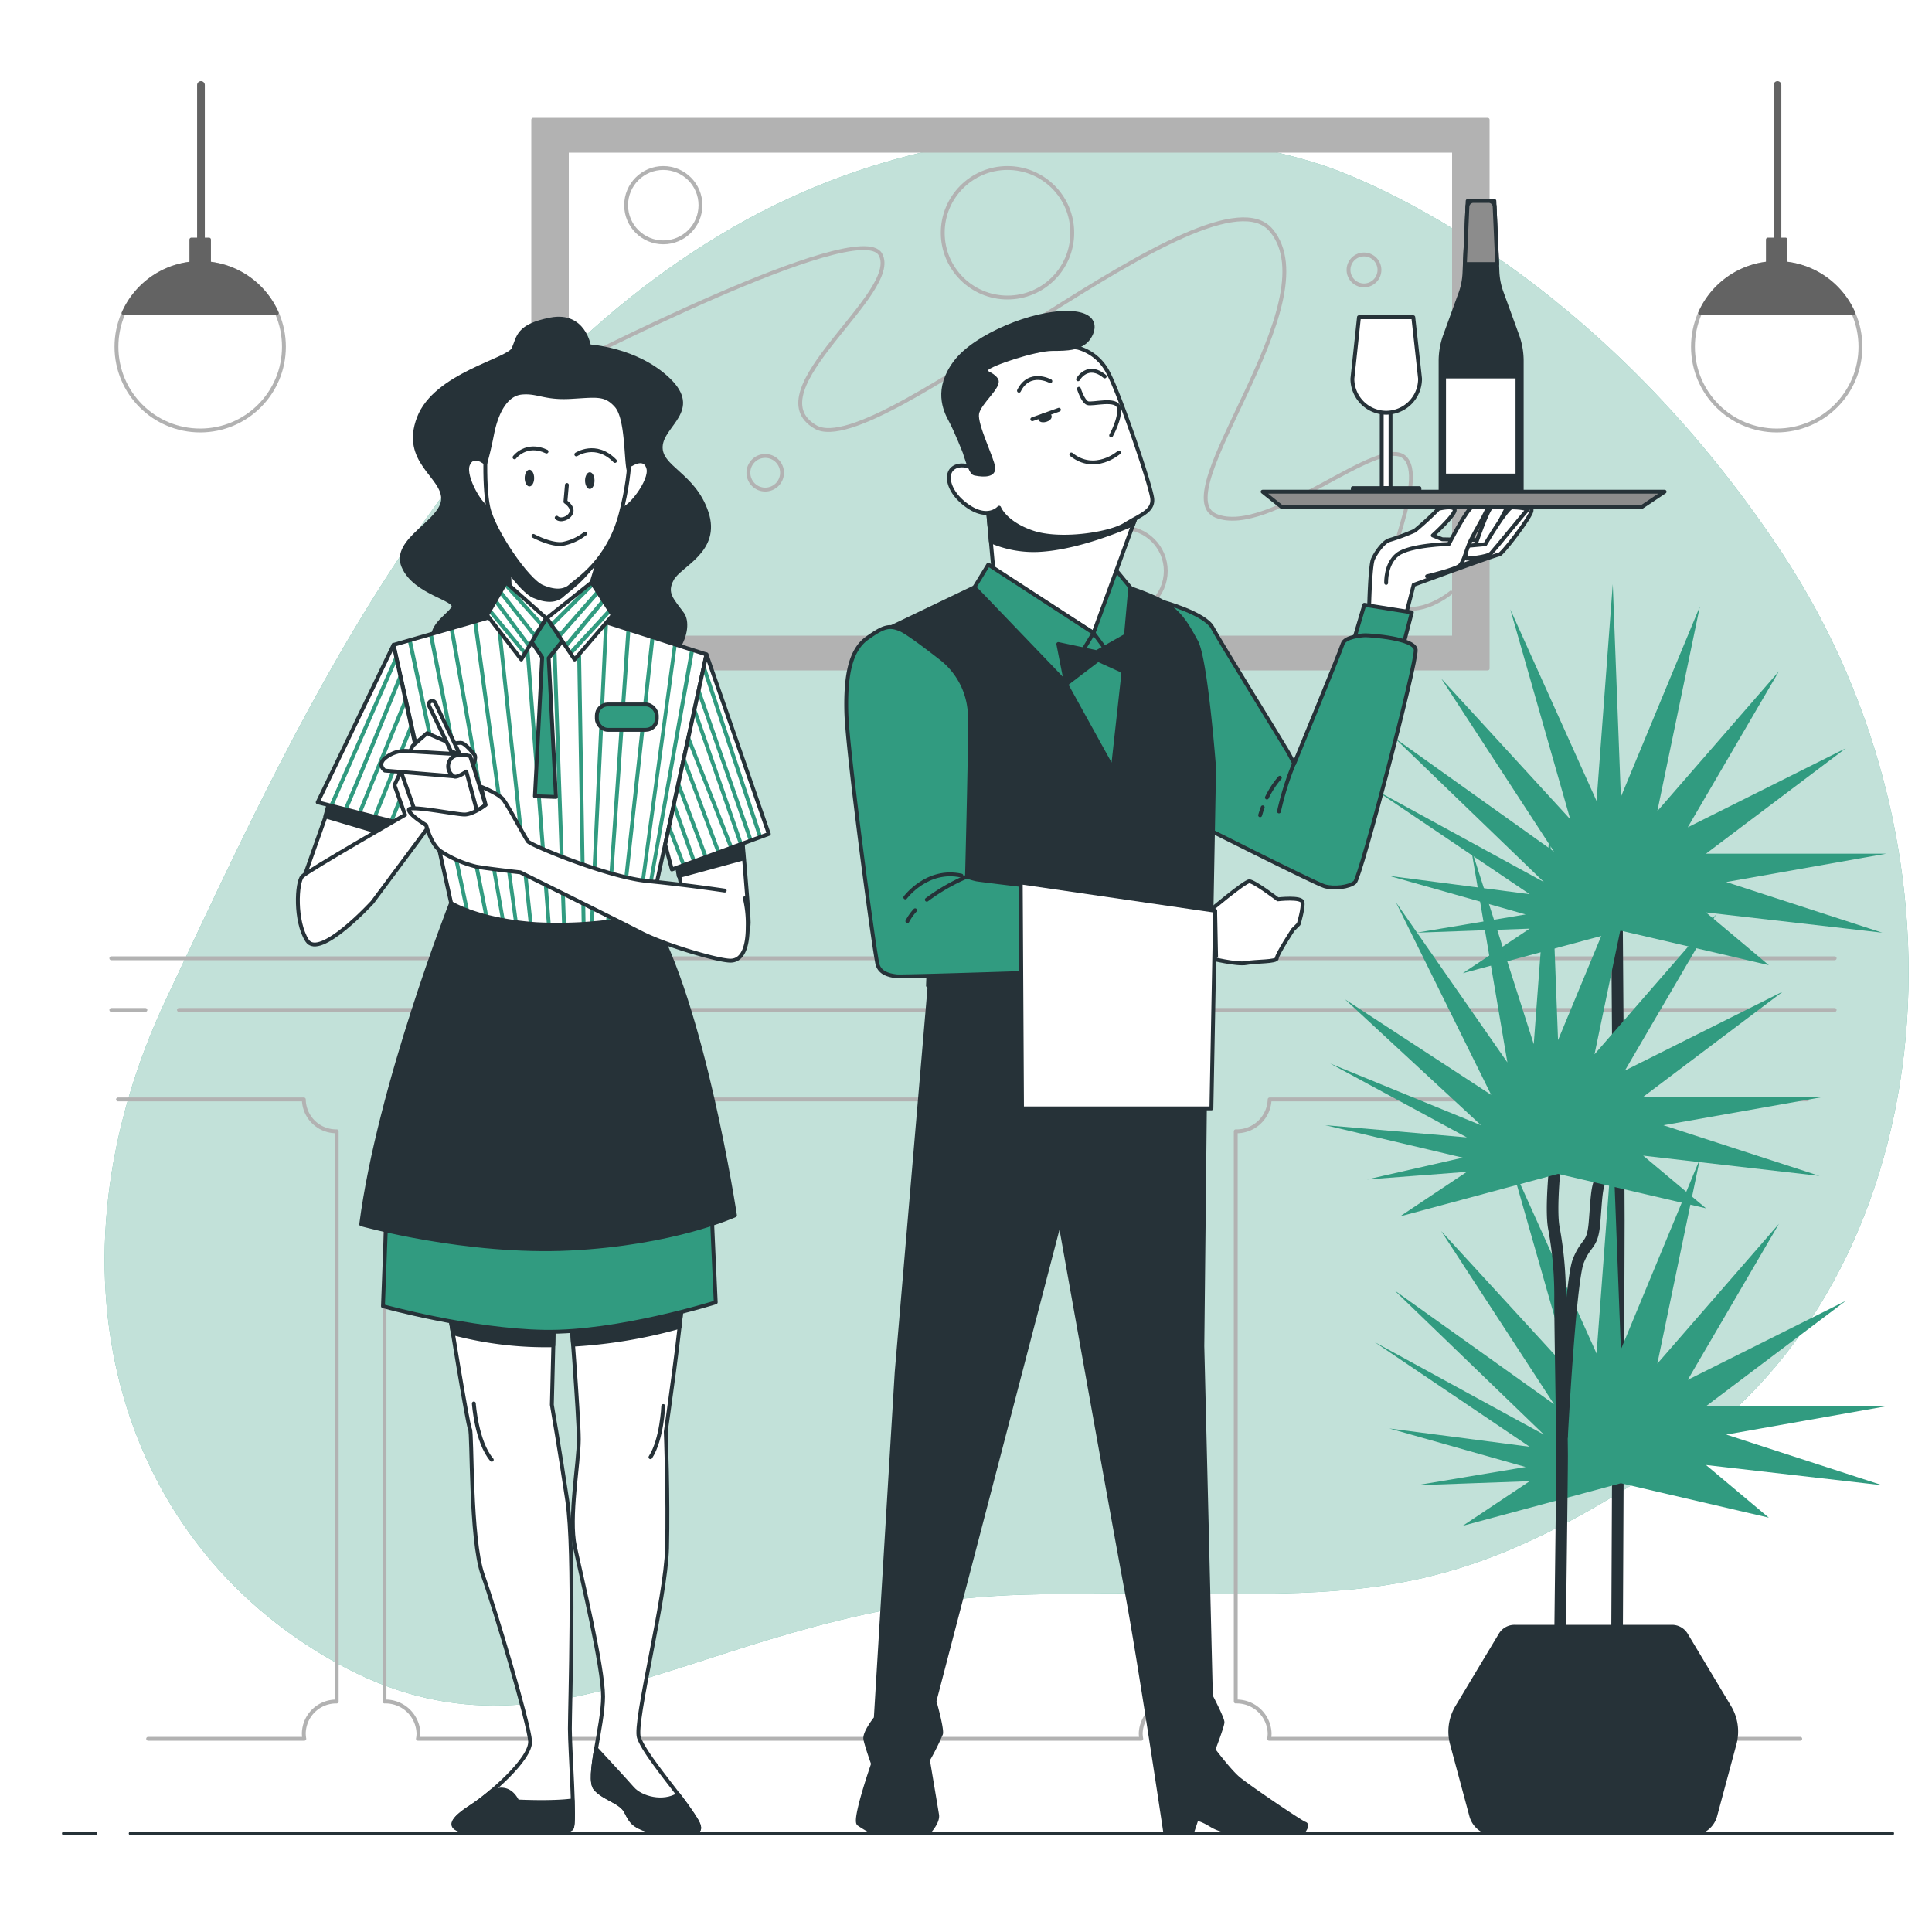
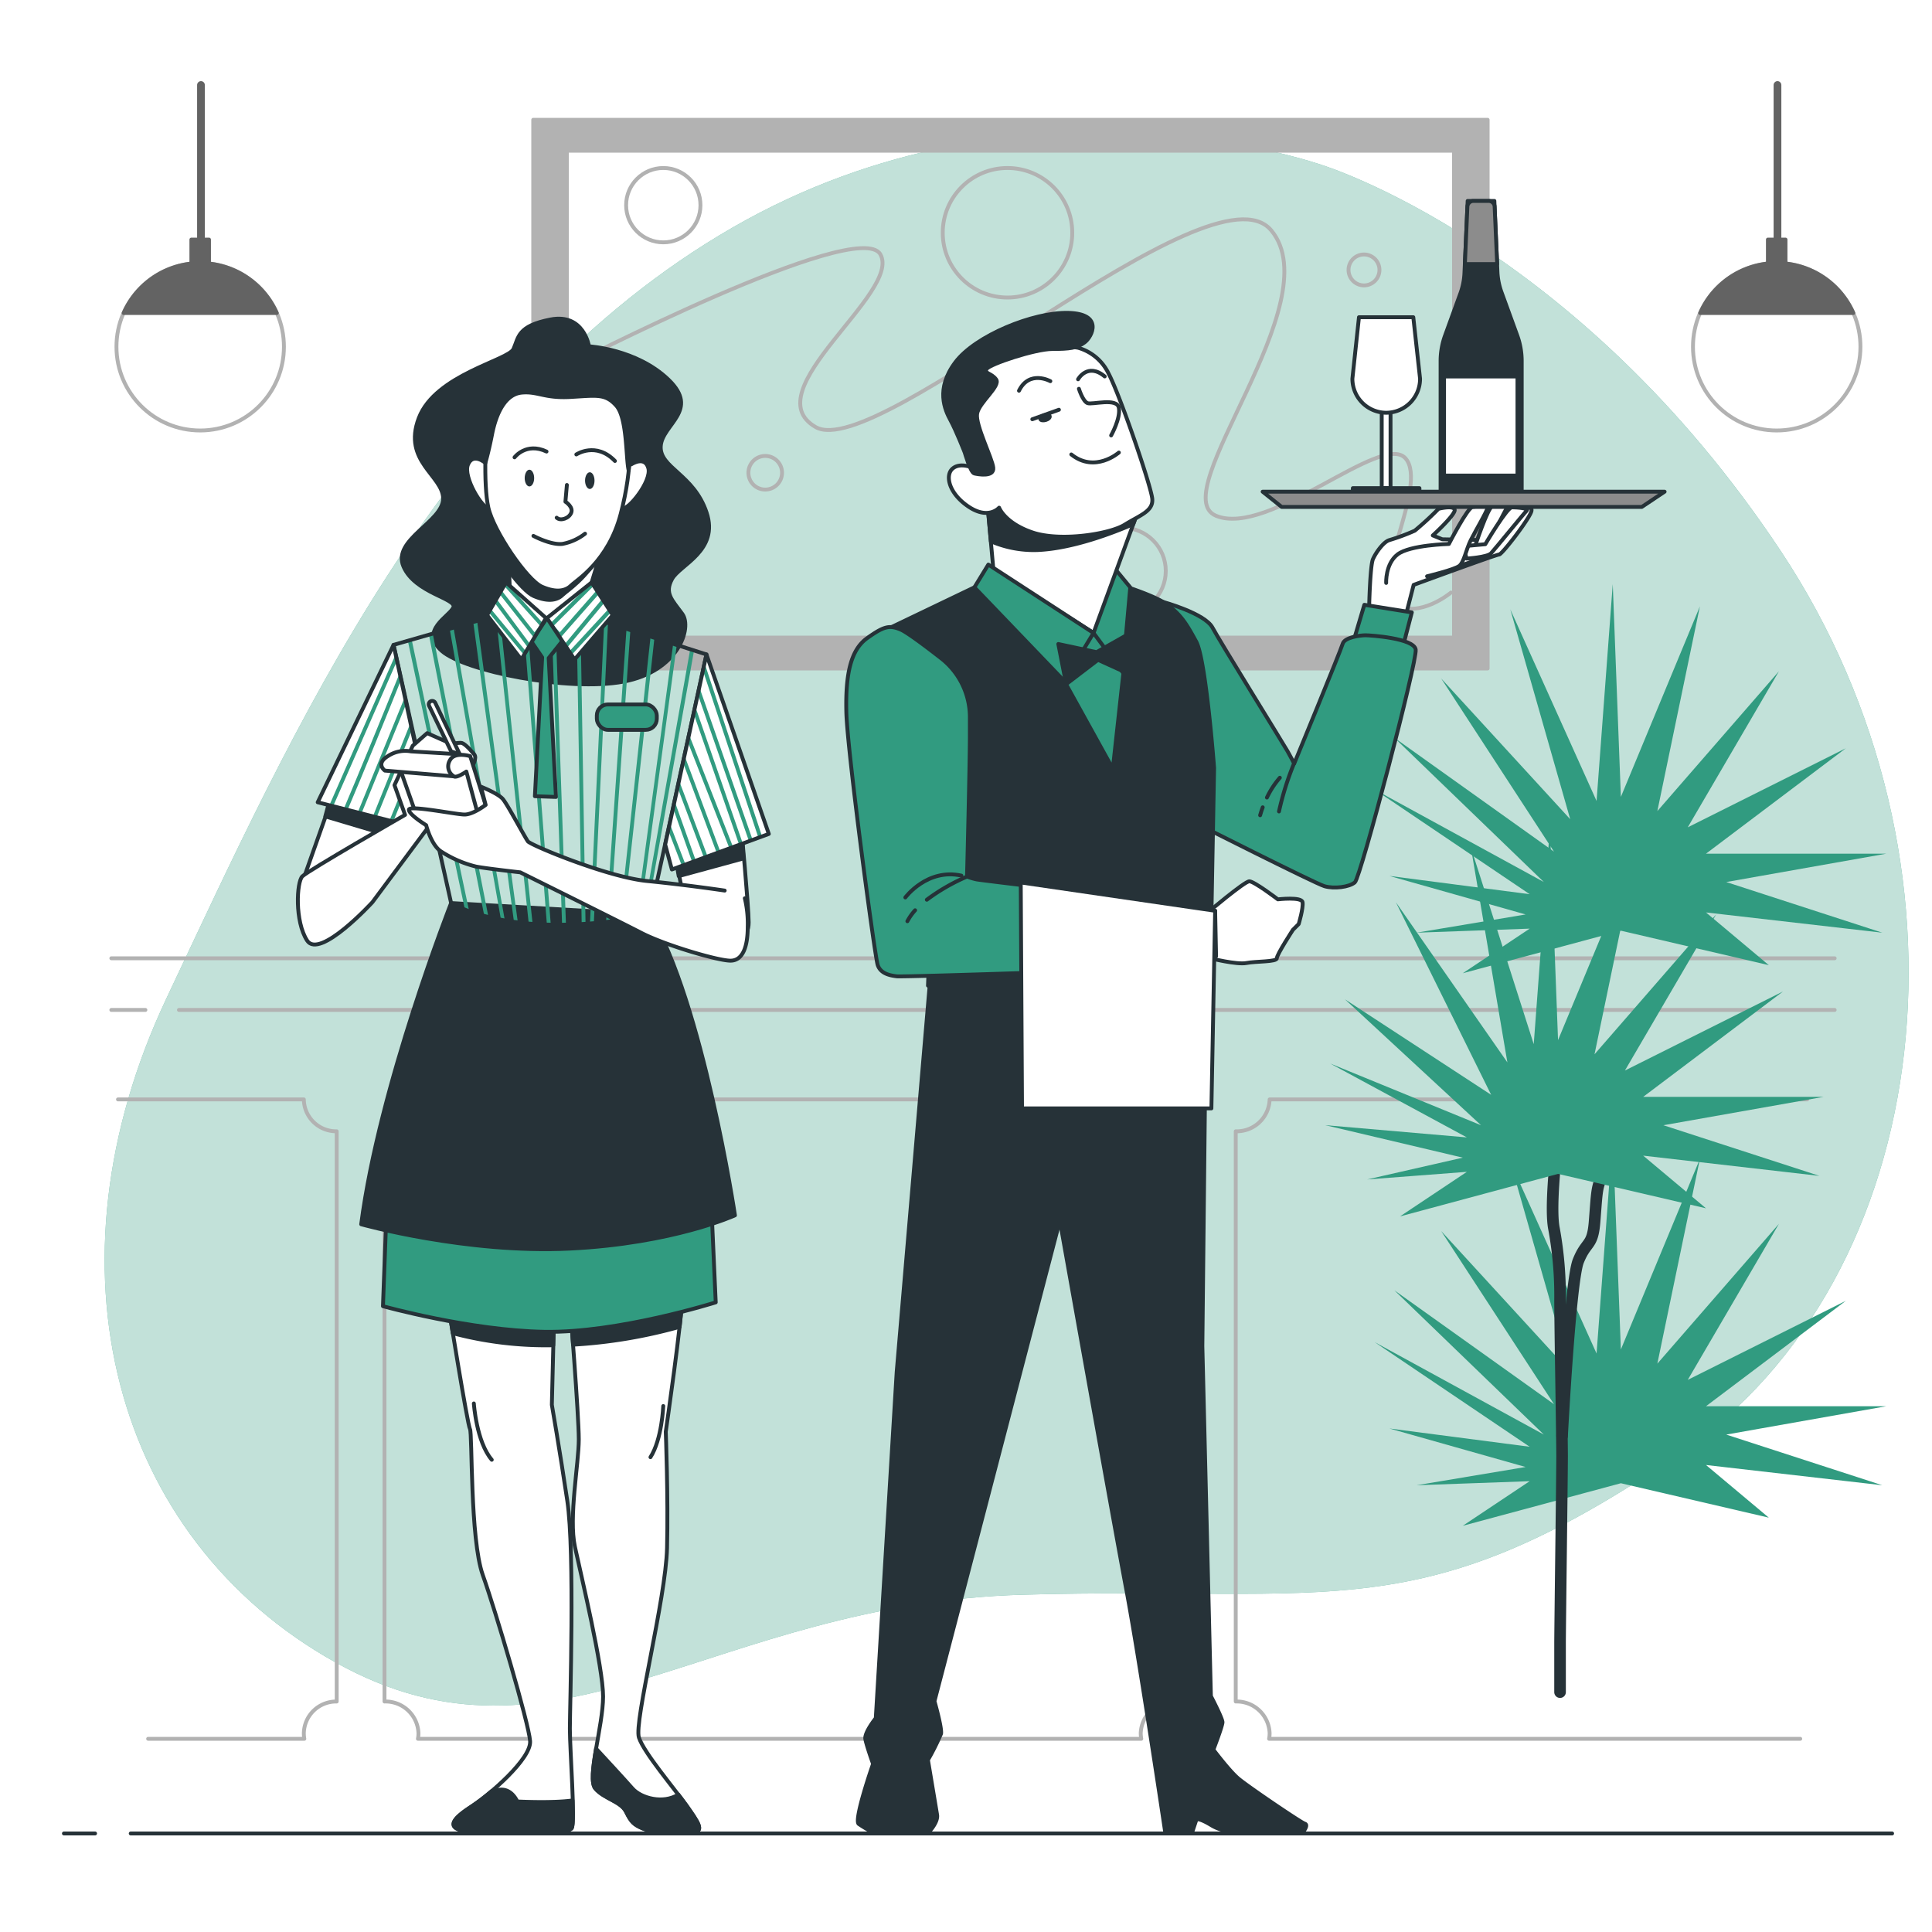
<svg xmlns="http://www.w3.org/2000/svg" class="animated" id="freepik_stories-waiters" viewBox="0 0 500 500">
  <style>svg#freepik_stories-waiters:not(.animated) .animable {opacity: 0;}svg#freepik_stories-waiters.animated #freepik--character-2--inject-18 {animation: 3s Infinite  linear floating;animation-delay: 0s;}            @keyframes floating {                0% {                    opacity: 1;                    transform: translateY(0px);                }                50% {                    transform: translateY(-10px);                }                100% {                    opacity: 1;                    transform: translateY(0px);                }            }        </style>
  <g id="freepik--background-simple--inject-18" class="animable" style="transform-origin: 260.512px 237.808px;">
    <path d="M342.11,42.7s-77-27.37-152.56,16.21S75.85,189,43.1,258.32,29.2,398.12,86.89,430.26,183.81,415,264.74,412.71,367.43,422,434.59,376.26s79.29-153.69,26.32-233.58S342.11,42.7,342.11,42.7Z" style="fill: rgb(49, 155, 128); transform-origin: 260.512px 237.808px;" id="ellyzsmd9ecto" class="animable" />
    <g id="elai8h04wo6ij">
      <path d="M342.11,42.7s-77-27.37-152.56,16.21S75.85,189,43.1,258.32,29.2,398.12,86.89,430.26,183.81,415,264.74,412.71,367.43,422,434.59,376.26s79.29-153.69,26.32-233.58S342.11,42.7,342.11,42.7Z" style="fill: rgb(255, 255, 255); opacity: 0.7; transform-origin: 260.512px 237.808px;" class="animable" />
    </g>
  </g>
  <g id="freepik--Picture--inject-18" class="animable" style="transform-origin: 251.81px 240.5px;">
    <path d="M138,31V173H385V31ZM376.3,165H146.7V39H376.3Z" style="fill: rgb(178, 178, 178); stroke: rgb(178, 178, 178); stroke-linecap: round; stroke-linejoin: round; transform-origin: 261.5px 102px;" id="elhc75jm0054" class="animable" />
    <path d="M146.52,95s75.73-39.1,81.32-29.17-32.9,35.38-16.76,44.69S313.5,41,329,59.62s-27.93,68.28-14.28,73.87,42.83-21.73,49-14.9-9.93,34.14-3.1,37.86,14.89-3.1,14.89-3.1" style="fill: none; stroke: rgb(178, 178, 178); stroke-linecap: round; stroke-linejoin: round; transform-origin: 261.015px 107.161px;" id="eliinm7jc6mo" class="animable" />
    <g id="el8hcuavprbvq">
      <circle cx="260.74" cy="60.24" r="16.76" style="fill: none; stroke: rgb(178, 178, 178); stroke-linecap: round; stroke-linejoin: round; transform-origin: 260.74px 60.24px; transform: rotate(-76.62deg);" class="animable" />
    </g>
    <g id="elb2n2oyijrz6">
      <circle cx="171.66" cy="53.1" r="9.62" style="fill: none; stroke: rgb(178, 178, 178); stroke-linecap: round; stroke-linejoin: round; transform-origin: 171.66px 53.1px; transform: rotate(-76.77deg);" class="animable" />
    </g>
    <path d="M202.39,122.31A4.35,4.35,0,1,1,198,118,4.35,4.35,0,0,1,202.39,122.31Z" style="fill: none; stroke: rgb(178, 178, 178); stroke-linecap: round; stroke-linejoin: round; transform-origin: 198.04px 122.35px;" id="elh0c29x10jhv" class="animable" />
    <path d="M357,69.86a4,4,0,1,1-4-4A4,4,0,0,1,357,69.86Z" style="fill: none; stroke: rgb(178, 178, 178); stroke-linecap: round; stroke-linejoin: round; transform-origin: 353px 69.86px;" id="el46bbcpkmwyx" class="animable" />
    <g id="elcxvlfizvce6">
      <circle cx="290.53" cy="147.76" r="11.17" style="fill: none; stroke: rgb(178, 178, 178); stroke-linecap: round; stroke-linejoin: round; transform-origin: 290.53px 147.76px; transform: rotate(-26.08deg);" class="animable" />
    </g>
    <line x1="28.81" y1="248" x2="474.81" y2="248" style="fill: none; stroke: rgb(178, 178, 178); stroke-linecap: round; stroke-linejoin: round; transform-origin: 251.81px 248px;" id="elb52voj3c7d" class="animable" />
    <line x1="46.31" y1="261.37" x2="474.81" y2="261.37" style="fill: none; stroke: rgb(178, 178, 178); stroke-linecap: round; stroke-linejoin: round; transform-origin: 260.56px 261.37px;" id="elrak473yk43b" class="animable" />
    <line x1="28.81" y1="261.37" x2="37.63" y2="261.37" style="fill: none; stroke: rgb(178, 178, 178); stroke-linecap: round; stroke-linejoin: round; transform-origin: 33.22px 261.37px;" id="elm8bcux3w6kj" class="animable" />
    <path d="M467.7,284.53H328.58a8.52,8.52,0,0,1-8.77,8.25V440.35a8.52,8.52,0,0,1,8.77,8.24,7.33,7.33,0,0,1-.14,1.41H465.9" style="fill: none; stroke: rgb(178, 178, 178); stroke-linecap: round; stroke-linejoin: round; transform-origin: 393.755px 367.265px;" id="el413qr41mog3" class="animable" />
    <path d="M30.54,284.53H78.63a8.38,8.38,0,0,0,8.51,8.25V440.35a8.38,8.38,0,0,0-8.51,8.24,8.22,8.22,0,0,0,.13,1.41H38.34" style="fill: none; stroke: rgb(178, 178, 178); stroke-linecap: round; stroke-linejoin: round; transform-origin: 58.84px 367.265px;" id="el4zvuo2jvd0n" class="animable" />
    <path d="M295.22,284.53H108.3a8.53,8.53,0,0,1-8.79,8.25V440.35a8.53,8.53,0,0,1,8.79,8.24,7.33,7.33,0,0,1-.14,1.41h187.2a8.22,8.22,0,0,1-.14-1.41,8.52,8.52,0,0,1,8.77-8.24V292.78A8.52,8.52,0,0,1,295.22,284.53Z" style="fill: none; stroke: rgb(178, 178, 178); stroke-linecap: round; stroke-linejoin: round; transform-origin: 201.75px 367.265px;" id="elxb739kbwvi" class="animable" />
  </g>
  <g id="freepik--Lamps--inject-18" class="animable" style="transform-origin: 255.81px 66.705px;">
    <circle cx="459.81" cy="89.74" r="21.67" style="fill: rgb(255, 255, 255); stroke: rgb(178, 178, 178); stroke-linecap: round; stroke-linejoin: round; transform-origin: 459.81px 89.74px;" id="elgtumqez1pzb" class="animable" />
    <path d="M440,81h39.64A21.66,21.66,0,0,0,440,81Z" style="fill: rgb(99, 99, 99); stroke: rgb(99, 99, 99); stroke-linecap: round; stroke-linejoin: round; transform-origin: 459.82px 74.538px;" id="elu28jljjq2v9" class="animable" />
    <line x1="460.01" y1="64.02" x2="460.01" y2="22" style="fill: none; stroke: rgb(99, 99, 99); stroke-linecap: round; stroke-linejoin: round; stroke-width: 2px; transform-origin: 460.01px 43.01px;" id="el8sqbwbpllfu" class="animable" />
    <rect x="457.53" y="62" width="4.56" height="7.6" style="fill: rgb(99, 99, 99); stroke: rgb(99, 99, 99); stroke-linecap: round; stroke-linejoin: round; transform-origin: 459.81px 65.8px;" id="elw8nhdaretr" class="animable" />
    <circle cx="51.81" cy="89.74" r="21.67" style="fill: rgb(255, 255, 255); stroke: rgb(178, 178, 178); stroke-linecap: round; stroke-linejoin: round; transform-origin: 51.81px 89.74px;" id="elwna1s288i8" class="animable" />
    <path d="M32,81H71.63A21.66,21.66,0,0,0,32,81Z" style="fill: rgb(99, 99, 99); stroke: rgb(99, 99, 99); stroke-linecap: round; stroke-linejoin: round; transform-origin: 51.815px 74.544px;" id="el5ggu7sqgvj8" class="animable" />
    <line x1="52.01" y1="64.02" x2="52.01" y2="22" style="fill: none; stroke: rgb(99, 99, 99); stroke-linecap: round; stroke-linejoin: round; stroke-width: 2px; transform-origin: 52.01px 43.01px;" id="elnri6e8pf9na" class="animable" />
    <rect x="49.53" y="62" width="4.56" height="7.6" style="fill: rgb(99, 99, 99); stroke: rgb(99, 99, 99); stroke-linecap: round; stroke-linejoin: round; transform-origin: 51.81px 65.8px;" id="elplolp0dsxw" class="animable" />
  </g>
  <g id="freepik--Plants--inject-18" class="animable" style="transform-origin: 415.58px 312.835px;">
-     <path d="M418.43,233s.52,65.56.52,82.87-.52,121-.52,121" style="fill: none; stroke: rgb(38, 50, 56); stroke-linecap: round; stroke-linejoin: round; stroke-width: 3px; transform-origin: 418.69px 334.935px;" id="elbqguzsxqm5p" class="animable" />
    <polygon points="457.77 249.78 441.51 236.14 487.14 241.38 446.75 228.27 488.19 220.93 441.51 220.93 477.7 193.65 436.79 214.11 460.39 173.72 428.92 209.91 439.93 156.94 419.48 206.24 417.38 151.17 413.19 207.29 390.87 157.71 406.37 212.01 372.98 175.59 402.17 220.4 360.85 190.92 399.55 228.27 355.74 204.33 395.88 231.42 359.57 226.69 394.83 236.66 366.6 241.38 395.88 240.33 378.57 251.87 419.48 240.86 457.77 249.78" style="fill: rgb(49, 155, 128); transform-origin: 421.965px 201.52px;" id="elrxprieg2tol" class="animable" />
    <polygon points="457.77 392.77 441.51 379.14 487.14 384.38 446.75 371.27 488.19 363.93 441.51 363.93 477.7 336.65 436.79 357.11 460.39 316.72 428.92 352.91 439.93 299.94 419.48 349.24 417.38 294.17 413.19 350.29 390.87 300.71 406.37 355.01 372.98 318.6 402.17 363.4 360.85 333.92 399.55 371.27 355.74 347.33 395.88 374.42 359.57 369.69 394.83 379.66 366.6 384.38 395.88 383.33 378.57 394.87 419.48 383.86 457.77 392.77" style="fill: rgb(49, 155, 128); transform-origin: 421.965px 344.52px;" id="eltuf4d0t6s8" class="animable" />
    <path d="M402.69,299.08s-1.57,13.63-.52,18.88a95.73,95.73,0,0,1,1.57,18.36c0,6.81.53,35.79.53,40.51s-.53,44.83-.53,48.5v12.59" style="fill: none; stroke: rgb(38, 50, 56); stroke-linecap: round; stroke-linejoin: round; stroke-width: 3px; transform-origin: 403.039px 368.5px;" id="el7doll530d1" class="animable" />
    <path d="M404.27,371.59s2.1-40,4.19-45.24,3.68-3.67,4.2-10,.52-8.91,1.57-11a43.07,43.07,0,0,0,2.1-5.77l1.05-4.19" style="fill: none; stroke: rgb(38, 50, 56); stroke-linecap: round; stroke-linejoin: round; stroke-width: 3px; transform-origin: 410.825px 333.49px;" id="eljhdipccvu6k" class="animable" />
    <polygon points="441.51 312.71 425.25 299.08 470.88 304.32 430.49 291.21 471.93 283.87 425.25 283.87 461.44 256.59 420.53 277.05 444.13 236.66 412.66 272.85 423.68 219.88 403.22 269.18 401.12 214.11 396.93 270.23 380.67 219.35 390.11 274.95 361.26 233.51 385.91 283.34 348.07 258.62 383.29 291.21 344.24 275.23 379.62 294.36 342.97 291.19 378.57 299.6 353.82 305.24 379.62 303.27 362.31 314.81 403.22 303.8 441.51 312.71" style="fill: rgb(49, 155, 128); transform-origin: 407.45px 264.46px;" id="eljo3xaystn2l" class="animable" />
-     <path d="M388.33,423.05,377.1,441.77a12.35,12.35,0,0,0-1.34,9.55l5,18.59a6.19,6.19,0,0,0,6,4.59h51.14a6.19,6.19,0,0,0,6-4.59l5-18.59a12.3,12.3,0,0,0-1.34-9.55l-11.22-18.72a4.26,4.26,0,0,0-3.64-2.05H392A4.23,4.23,0,0,0,388.33,423.05Z" style="fill: rgb(38, 50, 56); stroke: rgb(38, 50, 56); stroke-linejoin: round; transform-origin: 412.332px 447.75px;" id="eld0as778udvh" class="animable" />
  </g>
  <g id="freepik--character-2--inject-18" class="animable animator-active" style="transform-origin: 324.902px 263.205px;">
    <path d="M354.32,157.5s.24-11.06,1-12.79,2.7-4.42,4.18-4.91a55.29,55.29,0,0,0,6.64-2.46,79.5,79.5,0,0,0,6.15-5.66s3.93-1,4.18.25-5.66,6.64-5.66,6.64l2.46,1,13,.25,7.62-7.63s2.7-1.72,2.46,0-7.63,11.31-8.36,11.31-22.14,7.87-22.14,7.87l-2.46,9.59Z" style="fill: rgb(255, 255, 255); stroke: rgb(38, 50, 56); stroke-linecap: round; stroke-linejoin: round; transform-origin: 375.343px 146.131px;" id="el2gz0lxju3v2" class="animable" />
    <path d="M377.68,146.44s5.16-1.48,5.9-2.71,6.15-12,6.64-12.79-2.7-.24-3.93,0-4.68,10.82-4.68,10.82l-5.41,1.72Z" style="fill: rgb(255, 255, 255); stroke: rgb(38, 50, 56); stroke-linecap: round; stroke-linejoin: round; transform-origin: 383.235px 138.485px;" id="ela7teupj4qr8" class="animable" />
    <path d="M379.54,144.56s5.36-.33,6.34-1.37,8.61-10.44,9.25-11.05-2.59-.83-3.84-.85-6.9,9.55-6.9,9.55l-5.66.52Z" style="fill: rgb(255, 255, 255); stroke: rgb(38, 50, 56); stroke-linecap: round; stroke-linejoin: round; transform-origin: 386.972px 137.925px;" id="ele4hqq5a6t9" class="animable" />
    <path d="M358.74,150.86s-.24-4.92,2.95-7.38,13.28-2.7,13.28-2.7,4.92-9.59,6.15-9.59,4.18-1.23,3.94,0-3.2,6.15-4.43,8.61-1.72,5.65-2.95,6.64-8.36,2.7-8.36,2.7" style="fill: rgb(255, 255, 255); stroke: rgb(38, 50, 56); stroke-linecap: round; stroke-linejoin: round; transform-origin: 371.905px 140.752px;" id="elltspkdtppaf" class="animable" />
    <polygon points="350.38 165.62 353.09 156.52 365.38 158.49 362.43 169.8 350.38 165.62" style="fill: rgb(49, 155, 128); stroke: rgb(38, 50, 56); stroke-linecap: round; stroke-linejoin: round; transform-origin: 357.88px 163.16px;" id="elb0lq2c3k6m9" class="animable" />
    <path d="M301,155.78s10.82,2.95,12.79,6.64,18.44,30.25,19.43,32,1.72,3.2,1.72,3.2,12.05-29.27,12.54-31,4.67-2.21,5.9-2.21,12.54.74,13,3.69-14.27,59-15.74,60.25-5.41,1.72-7.87,1-34.68-17-34.68-17Z" style="fill: rgb(49, 155, 128); stroke: rgb(38, 50, 56); stroke-linecap: round; stroke-linejoin: round; transform-origin: 333.695px 192.735px;" id="elj1b3ecmtjo" class="animable" />
    <path d="M334.89,197.59A75.72,75.72,0,0,0,331,210" style="fill: none; stroke: rgb(38, 50, 56); stroke-linecap: round; stroke-linejoin: round; transform-origin: 332.945px 203.795px;" id="elecklfajtx7v" class="animable" />
    <path d="M326.79,208.93c-.24.65-.47,1.34-.67,2.06" style="fill: none; stroke: rgb(38, 50, 56); stroke-linecap: round; stroke-linejoin: round; transform-origin: 326.455px 209.96px;" id="el5890bo77nem" class="animable" />
    <path d="M331.22,201.28a23,23,0,0,0-3.34,5.12" style="fill: none; stroke: rgb(38, 50, 56); stroke-linecap: round; stroke-linejoin: round; transform-origin: 329.55px 203.84px;" id="elqy377ca5li" class="animable" />
    <path d="M240.85,252l-8.79,103.09-5.41,89.57s-3,3.72-2.7,5.41,2,6.42,2,6.42-5.07,14.54-3.71,15.55a35.93,35.93,0,0,0,4.05,2.37h13.86s2.7-2.71,2.37-4.74-2.37-14.19-2.37-14.19a62.45,62.45,0,0,0,3.38-6.76c.34-1.35-1.69-8.45-1.69-8.45l32.45-124.38s13.85,77.73,17.23,95.65,10,62.39,10,62.39h7.1l1-3s.34-.67,3.72,1.35a11.18,11.18,0,0,0,6.42,1.69h17.58s1.35-1.69.34-2-14.87-9.7-17.24-11.73-6.42-7.43-6.42-7.43,2.36-6.09,2.36-7.1-3-6.76-3-6.76l-2.21-90.56,1-94Z" style="fill: rgb(38, 50, 56); stroke: rgb(38, 50, 56); stroke-linecap: round; stroke-linejoin: round; transform-origin: 280.032px 363.205px;" id="elcc8mpuzpvmh" class="animable" />
    <path d="M252.17,152l-21.35,10.24,10.34,66.46-1,26.38s17.72,9.7,37.76,9.07a98.3,98.3,0,0,0,35.24-7.81l1.05-57.6s-2.11-28.06-4.64-32.7-3.8-6.75-7.38-9.49-14.56-5.91-14.56-5.91S267.75,149,267.11,149,252.17,152,252.17,152Z" style="fill: rgb(38, 50, 56); stroke: rgb(38, 50, 56); stroke-linecap: round; stroke-linejoin: round; transform-origin: 272.515px 206.59px;" id="elp80jjj45cx" class="animable" />
    <polygon points="275.45 176.27 288 198.96 290.95 172.17 282.09 159.3 275.55 174.07 275.45 176.27" style="fill: rgb(49, 155, 128); stroke: rgb(38, 50, 56); stroke-linecap: round; stroke-linejoin: round; transform-origin: 283.2px 179.13px;" id="el2mwn4bpz2vb" class="animable" />
    <polygon points="283 163.81 290.54 173.98 292.51 152.01 287.92 146.44 283 163.81" style="fill: rgb(49, 155, 128); stroke: rgb(38, 50, 56); stroke-linecap: round; stroke-linejoin: round; transform-origin: 287.755px 160.21px;" id="el0in9ze1bomwq" class="animable" />
    <polygon points="255.45 129.38 257.09 147.42 283 163.81 294.15 133.32 255.45 129.38" style="fill: rgb(255, 255, 255); stroke: rgb(38, 50, 56); stroke-linecap: round; stroke-linejoin: round; transform-origin: 274.8px 146.595px;" id="elji7w6bdghl8" class="animable" />
    <path d="M256.43,140.08a28,28,0,0,0,12.13,2.27c9-.39,19.44-4.4,24.73-6.7l.86-2.33-38.7-3.94Z" style="fill: rgb(38, 50, 56); stroke: rgb(38, 50, 56); stroke-linecap: round; stroke-linejoin: round; transform-origin: 274.8px 135.875px;" id="elkobymr3qg59" class="animable" />
    <polygon points="283 163.81 275.45 176.27 252.17 152.01 255.78 146.11 283 163.81" style="fill: rgb(49, 155, 128); stroke: rgb(38, 50, 56); stroke-linecap: round; stroke-linejoin: round; transform-origin: 267.585px 161.19px;" id="elwc4qfvqvh3k" class="animable" />
    <path d="M312.51,236.2s9.59-8.12,10.82-8.12,7.38,4.67,7.38,4.67,6.14-.73,6.39.74-1,5.66-1,5.66l-1.48,1.47s-4.18,6.4-4.18,7.38-5.41.74-7.87,1.23-9.34-1.23-9.34-1.23Z" style="fill: rgb(255, 255, 255); stroke: rgb(38, 50, 56); stroke-linecap: round; stroke-linejoin: round; transform-origin: 324.822px 238.699px;" id="elavofdh0o1ub" class="animable" />
    <polygon points="303.16 235.46 314.48 235.71 314.72 247.51 305.38 247.76 303.16 235.46" style="fill: rgb(255, 255, 255); stroke: rgb(38, 50, 56); stroke-linecap: round; stroke-linejoin: round; transform-origin: 308.94px 241.61px;" id="elqz4n583vw2" class="animable" />
    <path d="M251,185.51a19.3,19.3,0,0,0-7.44-15.14c-3.94-3.07-8.84-6.76-10.52-7.46-2.95-1.23-4.42-.74-8.6,2.22s-5.66,9.09-5.41,19.18,7.37,63.2,8.11,65.41,3,2.71,4.92,2.95,69.76-2.07,71.07-2.21c4.68-.49,5.44-6.86,5.17-9.84-.49-5.41-5.17-7.13-12.3-7.87s-42-4.91-43.28-5.16a16.62,16.62,0,0,1-2.46-.74s.74-28.77.74-36.64C251,188.45,251,186.9,251,185.51Z" style="fill: rgb(49, 155, 128); stroke: rgb(38, 50, 56); stroke-linecap: round; stroke-linejoin: round; transform-origin: 263.676px 207.484px;" id="eloucscthgdc" class="animable" />
    <path d="M236.83,235.58a13.59,13.59,0,0,0-2,2.83" style="fill: none; stroke: rgb(38, 50, 56); stroke-linecap: round; stroke-linejoin: round; transform-origin: 235.83px 236.995px;" id="ele5anxqfpmq" class="animable" />
    <path d="M250.29,226.85a50.75,50.75,0,0,0-10.43,6" style="fill: none; stroke: rgb(38, 50, 56); stroke-linecap: round; stroke-linejoin: round; transform-origin: 245.075px 229.85px;" id="el32hful8yv5r" class="animable" />
    <path d="M234.3,232.26s5.66-7.62,14.51-5.65" style="fill: none; stroke: rgb(38, 50, 56); stroke-linecap: round; stroke-linejoin: round; transform-origin: 241.555px 229.272px;" id="el3m9zky68wl8" class="animable" />
    <rect x="357.59" y="104.86" width="2.28" height="21.47" style="fill: rgb(255, 255, 255); stroke: rgb(38, 50, 56); stroke-linecap: round; stroke-linejoin: round; transform-origin: 358.73px 115.595px;" id="elwt73q63vm9n" class="animable" />
    <rect x="350.11" y="126.33" width="17.24" height="0.98" style="fill: rgb(255, 255, 255); stroke: rgb(38, 50, 56); stroke-linecap: round; stroke-linejoin: round; transform-origin: 358.73px 126.82px;" id="elmj4y4izv84s" class="animable" />
    <path d="M358.73,106.82h0A8.79,8.79,0,0,1,350,98L351.7,82.1h14.06L367.51,98A8.79,8.79,0,0,1,358.73,106.82Z" style="fill: rgb(255, 255, 255); stroke: rgb(38, 50, 56); stroke-linecap: round; stroke-linejoin: round; transform-origin: 358.755px 94.46px;" id="eldmcqsovfze" class="animable" />
    <path d="M387.55,70.56,386.74,52h-6.91L379,70.56a17.61,17.61,0,0,1-1,5.23l-4,11a19.34,19.34,0,0,0-1.18,6.65v35.89h21V93.42a19.34,19.34,0,0,0-1.18-6.65l-4-11A17.61,17.61,0,0,1,387.55,70.56Z" style="fill: rgb(38, 50, 56); stroke: rgb(38, 50, 56); stroke-linecap: round; stroke-linejoin: round; transform-origin: 383.32px 90.665px;" id="els6jbs82bkrr" class="animable" />
    <rect x="373.72" y="97.43" width="19" height="25.64" style="fill: rgb(255, 255, 255); stroke: rgb(38, 50, 56); stroke-linecap: round; stroke-linejoin: round; transform-origin: 383.22px 110.25px;" id="eluo2v5jp048s" class="animable" />
    <path d="M387.46,68.34a.86.86,0,0,1,0-.16l-.65-14.69A1.55,1.55,0,0,0,385.25,52h-3.93a1.57,1.57,0,0,0-1.56,1.49l-.64,14.69s0,.11,0,.16Z" style="fill: rgb(140, 140, 140); stroke: rgb(38, 50, 56); stroke-linecap: round; stroke-linejoin: round; transform-origin: 383.29px 60.17px;" id="el9tarp1x8ark" class="animable" />
    <polygon points="424.9 131.19 331.69 131.19 326.77 127.25 430.8 127.25 424.9 131.19" style="fill: rgb(140, 140, 140); stroke: rgb(38, 50, 56); stroke-linecap: round; stroke-linejoin: round; transform-origin: 378.785px 129.22px;" id="elle63s9d10jr" class="animable" />
    <polygon points="264.17 228.38 264.5 286.85 313.51 286.85 314.48 235.71 264.17 228.38" style="fill: rgb(255, 255, 255); stroke: rgb(38, 50, 56); stroke-linecap: round; stroke-linejoin: round; transform-origin: 289.325px 257.615px;" id="el06z6yz9da85l" class="animable" />
    <path d="M279,90a12.54,12.54,0,0,1,7.88,6.64c3,5.67,11.08,29.3,11.33,32.5s-3.2,4.19-7.14,6.65-16.74,4.43-23.88,2-8.62-6.4-8.62-6.4-2.71,3.2-7.88-.25-6.15-8.12-4.18-9.85,5.17-.24,5.17-.24-5.42-13.3-4.93-18,.74-9.35,8.62-12.55S279,90,279,90Z" style="fill: rgb(255, 255, 255); stroke: rgb(38, 50, 56); stroke-linecap: round; stroke-linejoin: round; transform-origin: 271.894px 113.917px;" id="elkqjc8qgncyn" class="animable" />
    <path d="M279.22,100.62s1,3.2,2.21,3.7,7.64-1.48,8.13,1.23-2,7.14-2,7.14" style="fill: none; stroke: rgb(38, 50, 56); stroke-linecap: round; stroke-linejoin: round; transform-origin: 284.422px 106.655px;" id="elrvu9lwiymms" class="animable" />
    <path d="M289.56,117.12s-6.16,5.41-12.31.49" style="fill: none; stroke: rgb(38, 50, 56); stroke-linecap: round; stroke-linejoin: round; transform-origin: 283.405px 118.398px;" id="el9ocaleq0tw" class="animable" />
    <line x1="267.16" y1="108.5" x2="274.05" y2="106.04" style="fill: none; stroke: rgb(38, 50, 56); stroke-linecap: round; stroke-linejoin: round; transform-origin: 270.605px 107.27px;" id="el12tb8mx4vwg" class="animable" />
    <path d="M271.83,98.65s-5.41-3-8.12,2.47" style="fill: none; stroke: rgb(38, 50, 56); stroke-linecap: round; stroke-linejoin: round; transform-origin: 267.77px 99.475px;" id="el5aa7tnhp12c" class="animable" />
    <path d="M279,98.16s2.46-4.43,6.9-.74" style="fill: none; stroke: rgb(38, 50, 56); stroke-linecap: round; stroke-linejoin: round; transform-origin: 282.45px 97.056px;" id="el388i5ajsjss" class="animable" />
    <path d="M271.66,107.69c.12.35-.34.81-1,1s-1.32.12-1.43-.23.33-.81,1-1S271.54,107.34,271.66,107.69Z" style="fill: rgb(38, 50, 56); stroke: rgb(38, 50, 56); stroke-linecap: round; stroke-linejoin: round; transform-origin: 270.446px 108.075px;" id="elx43qp8hxgi" class="animable" />
    <path d="M249.68,117.12s1.47,5.17,2.46,5.41,5.17,1,4.92-1.47-4.67-11.08-4.18-14,6.15-7.14,4.92-8.86-3.2-1.48-2.46-2.71,12.55-5.17,17-5.17,6.4-.24,8.37-1.72,4.92-7.39-4.19-7.63-24.12,5.91-29.29,12.8-2.71,12.31-1.24,15S249.68,117.12,249.68,117.12Z" style="fill: rgb(38, 50, 56); stroke: rgb(38, 50, 56); stroke-linecap: round; stroke-linejoin: round; transform-origin: 263.442px 101.897px;" id="elxj6qe85brwf" class="animable" />
    <polygon points="283.79 168.78 273.89 166.67 275.93 177.06 284.16 170.77 293.33 174.94 291.64 164.33 283.79 168.78" style="fill: rgb(38, 50, 56); stroke: rgb(38, 50, 56); stroke-linecap: round; stroke-linejoin: round; transform-origin: 283.61px 170.695px;" id="elitfiiqvwb6" class="animable" />
  </g>
  <g id="freepik--character-1--inject-18" class="animable" style="transform-origin: 138.028px 278.474px;">
    <path d="M174.63,220.79l3.23,16.4s1.74,2.48,7.45,5,8.45.49,8.45-3.48-2-25.34-2-25.34Z" style="fill: rgb(255, 255, 255); stroke: rgb(38, 50, 56); stroke-linecap: round; stroke-linejoin: round; transform-origin: 184.195px 228.335px;" id="el1nw2f3ho1mc" class="animable" />
    <polygon points="175.65 226.74 192.42 222.16 191.77 213.34 174.63 220.79 175.65 226.74" style="fill: rgb(38, 50, 56); stroke: rgb(38, 50, 56); stroke-linecap: round; stroke-linejoin: round; transform-origin: 183.525px 220.04px;" id="el04y2qpy2ak3o" class="animable" />
    <path d="M86,206.39,78,229l6,4.47s5,.5,8.2-1.74,11.18-20.61,11.18-20.61Z" style="fill: rgb(255, 255, 255); stroke: rgb(38, 50, 56); stroke-linecap: round; stroke-linejoin: round; transform-origin: 90.69px 219.954px;" id="elpkg26w5829d" class="animable" />
    <polygon points="84.19 211.28 100.96 216.28 103.34 211.11 85.71 205.61 84.19 211.28" style="fill: rgb(38, 50, 56); stroke: rgb(38, 50, 56); stroke-linecap: round; stroke-linejoin: round; transform-origin: 93.765px 210.945px;" id="elrci8kojsak9" class="animable" />
    <path d="M147.47,337.05s2.32,29.14,2.32,35.44-2.65,20.2-1,27.82,7.29,31.13,7.29,38.75-4.3,21.2-2,23.85,6.63,3.31,7.95,6,2,3.31,4.31,4.31,11.59,1.65,13.58,1,1-2.32-2.32-7-10.93-13.58-12.25-17.55,6.95-35.77,7.28-49-.33-30.14-.33-30.14,4.31-29.81,4.31-35.77Z" style="fill: rgb(255, 255, 255); stroke: rgb(38, 50, 56); stroke-linecap: round; stroke-linejoin: round; transform-origin: 164.206px 404.621px;" id="elt7z5nbxnn5f" class="animable" />
    <path d="M148.31,348a129.31,129.31,0,0,0,27.57-4.61c.44-3.87.74-7.08.74-8.64l-29.15,2.32S147.85,341.85,148.31,348Z" style="fill: rgb(38, 50, 56); stroke: rgb(38, 50, 56); stroke-linecap: round; stroke-linejoin: round; transform-origin: 162.045px 341.375px;" id="el6m8dux75xr" class="animable" />
    <path d="M171.65,363.88s-.33,8.61-3.31,13.24" style="fill: none; stroke: rgb(38, 50, 56); stroke-linecap: round; stroke-linejoin: round; transform-origin: 169.995px 370.5px;" id="elpk8dlhbzcif" class="animable" />
    <path d="M179.93,474.17c2-.66,1-2.32-2.32-7-.57-.8-1.28-1.73-2.05-2.74-3.93,2.49-9.64.94-11.86-1.56-2-2.28-7.13-7.83-9.44-10.33-.81,4.79-1.35,9-.17,10.33,2.32,2.65,6.63,3.31,7.95,6s2,3.31,4.31,4.31S177.94,474.83,179.93,474.17Z" style="fill: rgb(38, 50, 56); stroke: rgb(38, 50, 56); stroke-linecap: round; stroke-linejoin: round; transform-origin: 167.181px 463.489px;" id="el5s2m33ldayn" class="animable" />
    <path d="M116,337.71s5,31.13,5.63,32.13,0,28.48,3.31,37.76,11.92,38.42,12.25,43S126.6,464.56,122,467.54s-6,5-3,6,13.58,0,17.88-.33,10.08,1.26,11.07-.06-.47-20.15-.47-25.78,1.32-45.71-.66-58.95-4-24.85-4-24.85l.67-27.15-29.15-1Z" style="fill: rgb(255, 255, 255); stroke: rgb(38, 50, 56); stroke-linecap: round; stroke-linejoin: round; transform-origin: 131.317px 404.697px;" id="eldx1v77k0vbp" class="animable" />
    <path d="M116,337.71s.49,3.08,1.18,7.32a93.71,93.71,0,0,0,26,3.12l.29-11.76-29.15-1Z" style="fill: rgb(38, 50, 56); stroke: rgb(38, 50, 56); stroke-linecap: round; stroke-linejoin: round; transform-origin: 128.895px 341.78px;" id="elvq5l9572yjd" class="animable" />
    <path d="M122.63,363.21s.66,9.94,4.64,14.58" style="fill: none; stroke: rgb(38, 50, 56); stroke-linecap: round; stroke-linejoin: round; transform-origin: 124.95px 370.5px;" id="el7f69vo3x002" class="animable" />
    <path d="M147.94,473.12c.38-.51.37-3.43.22-7.17-5.16.74-14.27.27-14.27.27-2.32-4.64-6-2.65-6-2.65l-.68,0a55,55,0,0,1-5.28,4c-4.64,3-6,5-3,6s13.39.93,17.69.6S147,474.44,147.94,473.12Z" style="fill: rgb(38, 50, 56); stroke: rgb(38, 50, 56); stroke-linecap: round; stroke-linejoin: round; transform-origin: 132.796px 468.768px;" id="elsuwfer633zl" class="animable" />
    <path d="M100.11,311.21l-1,26.83s22.53,6.29,41.74,6.63,44.38-7.62,44.38-7.62l-1.33-29.48-83.13-1.32Z" style="fill: rgb(49, 155, 128); stroke: rgb(38, 50, 56); stroke-linecap: round; stroke-linejoin: round; transform-origin: 142.17px 325.465px;" id="elacb15ct9urs" class="animable" />
    <path d="M116.75,233.71s-18.63,47.36-23.27,83.13c0,0,27.16,7.62,54,6.3s42.73-8.61,42.73-8.61-8.28-55-22-77.84Z" style="fill: rgb(38, 50, 56); stroke: rgb(38, 50, 56); stroke-linecap: round; stroke-linejoin: round; transform-origin: 141.845px 278.502px;" id="elmtxe2chaabn" class="animable" />
    <path d="M152.44,89.63s-1.33-8.61-9.94-6.95-8.28,4.64-9.6,7.62-20.21,6.62-24.51,17.88,6.29,14.91,6.29,20.87-13.25,10.6-10.27,17.55,13.91,8.28,12.92,10.6-8.94,6-3,11.26,32.79,10.6,47,7.95,17.89-13.91,15.24-17.55-4.64-5.3-2.65-9,12.25-7.28,8.94-17.22S170.65,121.1,171,115.47s10.26-9.27,2-17.22S152.44,89.63,152.44,89.63Z" style="fill: rgb(38, 50, 56); stroke: rgb(38, 50, 56); stroke-linecap: round; stroke-linejoin: round; transform-origin: 143.743px 129.79px;" id="elj3xt9j9bxc" class="animable" />
-     <path d="M128.67,159.19l-26.82,7.7,14.9,66.82s7,4.47,22.11,5.47a109.07,109.07,0,0,0,29.31-2.49l14.66-67.32-25.59-8.19Z" style="fill: rgb(255, 255, 255); transform-origin: 142.34px 199.255px;" id="elxcouu8pa4lf" class="animable" />
    <path d="M123.47,160.68l-1,.28,10.55,77.62,1,.14Z" style="fill: rgb(49, 155, 128); transform-origin: 128.245px 199.7px;" id="eldlchi0dn10e" class="animable" />
    <path d="M129.34,159.24l-.67-.05-.32.09L136.84,239l1,.08Z" style="fill: rgb(49, 155, 128); transform-origin: 133.095px 199.135px;" id="eluav6tklhdz" class="animable" />
    <path d="M136.36,159.72l-1-.07,6.18,79.66,1,0Z" style="fill: rgb(49, 155, 128); transform-origin: 138.95px 199.48px;" id="elfx13yy77ll7" class="animable" />
    <path d="M117.37,162.43l-1,.28L129.65,238l1,.19Z" style="fill: rgb(49, 155, 128); transform-origin: 123.51px 200.31px;" id="elh9s41p3993j" class="animable" />
    <path d="M111,164.26,125.33,237l1.07.27L112,164Z" style="fill: rgb(49, 155, 128); transform-origin: 118.7px 200.635px;" id="eld14j7axjzdd" class="animable" />
    <path d="M150.23,160.69l-1-.07,1.31,78.54,1-.06Z" style="fill: rgb(49, 155, 128); transform-origin: 150.385px 199.89px;" id="elodzbh86e1bb" class="animable" />
    <path d="M120.32,235.4c.34.14.71.28,1.1.42l-14.88-70.28-1,.28Z" style="fill: rgb(49, 155, 128); transform-origin: 113.48px 200.68px;" id="elzmvb0lu3oic" class="animable" />
    <path d="M174.22,166.61l-9.61,70.82,1-.19,9.54-70.32Z" style="fill: rgb(49, 155, 128); transform-origin: 169.88px 202.02px;" id="eltwrjn3vgtjj" class="animable" />
    <path d="M179.62,168.35l-1-.31-12.24,69,1-.23Z" style="fill: rgb(49, 155, 128); transform-origin: 173px 202.54px;" id="elahcduo9rgz" class="animable" />
    <path d="M169.37,165.06l-1-.31-8,73.38,1-.15Z" style="fill: rgb(49, 155, 128); transform-origin: 164.87px 201.44px;" id="elo0ot6k0dj9p" class="animable" />
    <path d="M157.35,161.21l-.11,0-.88-.07L152.68,239l1-.08Z" style="fill: rgb(49, 155, 128); transform-origin: 155.015px 200.07px;" id="eltfzc1kcce17" class="animable" />
    <path d="M145.47,239.35l1,0-2.73-79.09-1-.07Z" style="fill: rgb(49, 155, 128); transform-origin: 144.605px 199.77px;" id="el65vr6zpsy0l" class="animable" />
    <path d="M163.14,163.07l-1-.32-5.29,75.85,1-.12Z" style="fill: rgb(49, 155, 128); transform-origin: 159.995px 200.675px;" id="eldlxl9plt895" class="animable" />
    <g id="el529sx3jebgt">
      <rect x="154.46" y="182.31" width="15.52" height="6.57" rx="2.85" style="fill: rgb(49, 155, 128); stroke: rgb(38, 50, 56); stroke-linecap: round; stroke-linejoin: round; transform-origin: 162.22px 185.595px; transform: rotate(3.05deg);" class="animable" />
    </g>
    <path d="M128.67,159.19l-26.82,7.7,14.9,66.82s7,4.47,22.11,5.47a109.07,109.07,0,0,0,29.31-2.49l14.66-67.32-25.59-8.19Z" style="fill: none; stroke: rgb(38, 50, 56); stroke-linecap: round; stroke-linejoin: round; transform-origin: 142.34px 199.255px;" id="eloyrbbzccw8q" class="animable" />
    <polygon points="131.46 140.57 132.03 154.68 142 162.4 151.94 154.61 155.93 141.51 142.75 145.46 131.46 140.57" style="fill: rgb(255, 255, 255); stroke: rgb(38, 50, 56); stroke-linecap: round; stroke-linejoin: round; transform-origin: 143.695px 151.485px;" id="elu0invi7lzmm" class="animable" />
    <path d="M155.93,141.51l-13.18,4-11.29-4.89.29,7.19c2.37,3.2,4.79,5.76,6.41,6.46,4,1.69,6.21.94,7.53-.38,1-1,6.05-4.1,9.81-10.93Z" style="fill: rgb(38, 50, 56); stroke: rgb(38, 50, 56); stroke-linecap: round; stroke-linejoin: round; transform-origin: 143.695px 147.934px;" id="el490o61bwfu9" class="animable" />
    <polygon points="137.49 165.98 140.31 170.12 138.43 206.06 143.88 206.25 142 170.31 146.52 164.66 141.55 159.95 137.49 165.98" style="fill: rgb(49, 155, 128); stroke: rgb(38, 50, 56); stroke-linecap: round; stroke-linejoin: round; transform-origin: 142.005px 183.1px;" id="el7opzhnsy8zq" class="animable" />
    <polygon points="130.95 150.73 141.31 159.95 134.91 170.68 126.06 159.2 130.95 150.73" style="fill: rgb(255, 255, 255); transform-origin: 133.685px 160.705px;" id="elv5ubmbr4f2" class="animable" />
    <polygon points="126.48 158.47 135.61 169.51 136.15 168.6 127.01 157.56 126.48 158.47" style="fill: rgb(49, 155, 128); transform-origin: 131.315px 163.535px;" id="elzll056uah0j" class="animable" />
    <polygon points="128.5 154.98 127.96 155.92 136.69 167.69 137.24 166.76 128.5 154.98" style="fill: rgb(49, 155, 128); transform-origin: 132.6px 161.335px;" id="elheim2hp3azd" class="animable" />
    <polygon points="131.22 150.97 130.95 150.73 130.45 151.6 139.72 161.92 138.32 163.62 129.78 152.76 129.25 153.69 138.23 165.11 140.5 161.3 131.22 150.97" style="fill: rgb(49, 155, 128); transform-origin: 134.875px 157.92px;" id="elmuwaohzwexg" class="animable" />
    <polygon points="130.95 150.73 141.31 159.95 134.91 170.68 126.06 159.2 130.95 150.73" style="fill: none; stroke: rgb(38, 50, 56); stroke-linecap: round; stroke-linejoin: round; transform-origin: 133.685px 160.705px;" id="eld2ydpmce49w" class="animable" />
    <polygon points="153.11 150.73 141.55 159.95 148.7 170.68 158.58 159.2 153.11 150.73" style="fill: rgb(255, 255, 255); transform-origin: 150.065px 160.705px;" id="eltr812krog4" class="animable" />
    <polygon points="158.11 158.47 147.92 169.51 147.31 168.6 157.52 157.56 158.11 158.47" style="fill: rgb(49, 155, 128); transform-origin: 152.71px 163.535px;" id="el4tt6lk8vcjl" class="animable" />
    <polygon points="155.86 154.98 156.46 155.92 146.7 167.69 146.09 166.76 155.86 154.98" style="fill: rgb(49, 155, 128); transform-origin: 151.275px 161.335px;" id="elwj9dvrxvlr" class="animable" />
    <polygon points="152.82 150.97 153.11 150.73 153.68 151.6 143.32 161.92 144.88 163.62 154.42 152.76 155.02 153.69 144.98 165.11 142.44 161.3 152.82 150.97" style="fill: rgb(49, 155, 128); transform-origin: 148.73px 157.92px;" id="eldqi1crvq29b" class="animable" />
    <polygon points="153.11 150.73 141.55 159.95 148.7 170.68 158.58 159.2 153.11 150.73" style="fill: none; stroke: rgb(38, 50, 56); stroke-linecap: round; stroke-linejoin: round; transform-origin: 150.065px 160.705px;" id="elnmqlsastx8" class="animable" />
    <path d="M125.61,119.8s-3.18-2.76-4.5.44,3.77,11.48,5.27,11.11.57-11.11.57-11.11Z" style="fill: rgb(255, 255, 255); stroke: rgb(38, 50, 56); stroke-linecap: round; stroke-linejoin: round; transform-origin: 124.064px 125.028px;" id="elyy7z7ssybm" class="animable" />
    <path d="M163.38,120.17s3.51-2.33,4.41,1-5.21,10.9-6.65,10.33.86-11.08.86-11.08Z" style="fill: rgb(255, 255, 255); stroke: rgb(38, 50, 56); stroke-linecap: round; stroke-linejoin: round; transform-origin: 164.273px 125.454px;" id="elyht7x5i1ia" class="animable" />
    <path d="M136.92,94.27S128.08,97.1,126.76,105c-1.2,7.17-1.7,20.33-.38,26.35s10,18.82,13.93,20.51,6.21.94,7.53-.38,9.59-6.21,12.79-18.44,2.83-21.26.76-30.49C160.11,96.86,146.52,89.94,136.92,94.27Z" style="fill: rgb(255, 255, 255); stroke: rgb(38, 50, 56); stroke-linecap: round; stroke-linejoin: round; transform-origin: 144.293px 122.875px;" id="ell2w4ee6g3t" class="animable" />
    <path d="M161.39,102.55c-1.28-5.69-14.87-12.61-24.47-8.28,0,0-8.84,2.83-10.16,10.73a104.83,104.83,0,0,0-1.15,14.8c.44-1.52,1.07-4,1.71-7.27,1.13-5.84,3.58-10.54,7.72-10.92s5.83,1.51,12.61,1.13,9-.94,11.85,2.26,2.45,13.74,3.2,16.75A58.54,58.54,0,0,0,161.39,102.55Z" style="fill: rgb(38, 50, 56); stroke: rgb(38, 50, 56); stroke-linecap: round; stroke-linejoin: round; transform-origin: 144.293px 107.331px;" id="elr977pidqcy" class="animable" />
    <path d="M146.71,125.51l-.38,4.33s2.07,1.32,1.51,2.83-2.83,2.25-3.77,1.31" style="fill: none; stroke: rgb(38, 50, 56); stroke-linecap: round; stroke-linejoin: round; transform-origin: 146.003px 129.954px;" id="ellxx70abmnh" class="animable" />
    <path d="M138.05,138.69s4.52,2.44,7.53,2.07a13.7,13.7,0,0,0,5.83-2.64" style="fill: none; stroke: rgb(38, 50, 56); stroke-linecap: round; stroke-linejoin: round; transform-origin: 144.73px 139.459px;" id="elcc7bigipf9" class="animable" />
    <path d="M138.24,123.73c0,1.19-.55,2.16-1.23,2.16s-1.22-1-1.22-2.16.55-2.17,1.22-2.17S138.24,122.53,138.24,123.73Z" style="fill: rgb(38, 50, 56); transform-origin: 137.015px 123.725px;" id="elp6lrwk033y" class="animable" />
    <path d="M153.86,124.38c0,1.2-.55,2.17-1.22,2.17s-1.23-1-1.23-2.17.55-2.16,1.23-2.16S153.86,123.19,153.86,124.38Z" style="fill: rgb(38, 50, 56); transform-origin: 152.635px 124.385px;" id="el61d4ote1gxu" class="animable" />
    <path d="M133.16,118.36s3-4,8.28-1.5" style="fill: none; stroke: rgb(38, 50, 56); stroke-linecap: round; stroke-linejoin: round; transform-origin: 137.3px 117.199px;" id="el2hjzt8kavsi" class="animable" />
    <path d="M149.15,117.61s5.08-3.39,10,1.69" style="fill: none; stroke: rgb(38, 50, 56); stroke-linecap: round; stroke-linejoin: round; transform-origin: 154.15px 117.901px;" id="elijv3zailmtb" class="animable" />
    <polygon points="101.85 166.89 82.22 207.63 106.57 213.84 109.55 202.41 101.85 166.89" style="fill: rgb(255, 255, 255); transform-origin: 95.885px 190.365px;" id="elge53endsuwg" class="animable" />
    <polygon points="102.38 169.37 85.24 208.4 86.22 208.65 102.74 171.03 102.38 169.37" style="fill: rgb(49, 155, 128); transform-origin: 93.99px 189.01px;" id="elncu854zxmc" class="animable" />
    <path d="M103.8,175.93l-.37-1.73c-4.76,11.81-11,27-14.47,35.15l1,.24C93.85,200.52,100.56,184,103.8,175.93Z" style="fill: rgb(49, 155, 128); transform-origin: 96.38px 191.895px;" id="el8t1i7oqpgaa" class="animable" />
    <polygon points="105.15 182.11 104.77 180.4 92.58 210.27 93.55 210.52 105.15 182.11" style="fill: rgb(49, 155, 128); transform-origin: 98.865px 195.46px;" id="elu0hfmvgkew9" class="animable" />
    <polygon points="108.52 206.33 109.55 202.41 109.49 202.13 104.03 213.19 105.02 213.44 108.52 206.33" style="fill: rgb(49, 155, 128); transform-origin: 106.79px 207.785px;" id="elp1p1i5htel" class="animable" />
    <polygon points="108.29 196.6 107.91 194.88 100.8 212.37 101.77 212.61 108.29 196.6" style="fill: rgb(49, 155, 128); transform-origin: 104.545px 203.745px;" id="elcgevpi55mbh" class="animable" />
    <polygon points="106.61 188.85 106.23 187.12 96.51 211.27 97.48 211.52 106.61 188.85" style="fill: rgb(49, 155, 128); transform-origin: 101.56px 199.32px;" id="el9kzptkdcgm4" class="animable" />
    <polygon points="101.85 166.89 82.22 207.63 106.57 213.84 109.55 202.41 101.85 166.89" style="fill: none; stroke: rgb(38, 50, 56); stroke-linecap: round; stroke-linejoin: round; transform-origin: 95.885px 190.365px;" id="el9al5cli1v7u" class="animable" />
    <polygon points="182.83 169.37 198.97 215.82 173.88 225.02 172.15 218.56 182.83 169.37" style="fill: rgb(255, 255, 255); transform-origin: 185.56px 197.195px;" id="elxp1b41gtmja" class="animable" />
    <polygon points="177.15 195.53 176.76 197.32 185.5 220.76 186.43 220.42 177.15 195.53" style="fill: rgb(49, 155, 128); transform-origin: 181.595px 208.145px;" id="el5nsiskcw1m6" class="animable" />
    <polygon points="175.74 202.01 175.35 203.8 182.18 221.98 183.12 221.63 175.74 202.01" style="fill: rgb(49, 155, 128); transform-origin: 179.235px 211.995px;" id="ellpdfmmfbld" class="animable" />
    <polygon points="174.59 207.32 174.19 209.16 179.14 223.09 180.08 222.75 174.59 207.32" style="fill: rgb(49, 155, 128); transform-origin: 177.135px 215.205px;" id="elaxwlzea97n9" class="animable" />
    <polygon points="177.4 223.73 173.33 213.12 172.94 214.89 176.47 224.07 177.4 223.73" style="fill: rgb(49, 155, 128); transform-origin: 175.17px 218.595px;" id="elmwfidvs8eze" class="animable" />
    <polygon points="180.99 177.84 180.59 179.7 193.84 217.71 194.78 217.36 180.99 177.84" style="fill: rgb(49, 155, 128); transform-origin: 187.685px 197.775px;" id="el6ui6aq1su9t" class="animable" />
    <polygon points="182.34 171.63 181.92 173.54 196.28 216.81 197.22 216.47 182.34 171.63" style="fill: rgb(49, 155, 128); transform-origin: 189.57px 194.22px;" id="el2slncpqqscq" class="animable" />
    <polygon points="179.91 182.79 179.51 184.65 191.3 218.64 192.23 218.29 179.91 182.79" style="fill: rgb(49, 155, 128); transform-origin: 185.87px 200.715px;" id="eld00jt6ght4" class="animable" />
    <polygon points="178.32 190.1 177.94 191.86 188.78 219.56 189.72 219.22 178.32 190.1" style="fill: rgb(49, 155, 128); transform-origin: 183.83px 204.83px;" id="el96jy6ww1o17" class="animable" />
    <polygon points="182.83 169.37 198.97 215.82 173.88 225.02 172.15 218.56 182.83 169.37" style="fill: none; stroke: rgb(38, 50, 56); stroke-linecap: round; stroke-linejoin: round; transform-origin: 185.56px 197.195px;" id="elsa58f1erpys" class="animable" />
    <path d="M110.54,189.74,106.81,193l-4.72,10.19,2.74,7.7s-25.09,14.41-26.58,15.9-2,11.67,1.24,16.64,16.89-9.94,16.89-9.94l22.36-30.05s5.46-6.46,4-8.2-2.73-3-3.48-3-2.48.25-2.48.25Z" style="fill: rgb(255, 255, 255); stroke: rgb(38, 50, 56); stroke-linecap: round; stroke-linejoin: round; transform-origin: 100.037px 217.092px;" id="elo0khsj1ui9h" class="animable" />
    <path d="M111.05,182.66l5.7,11.8,2.24.75-6.33-13.29a.89.89,0,0,0-1.3-.37h0A.9.9,0,0,0,111.05,182.66Z" style="fill: rgb(255, 255, 255); stroke: rgb(38, 50, 56); stroke-linecap: round; stroke-linejoin: round; transform-origin: 114.98px 188.306px;" id="elhl9x3mrs26v" class="animable" />
    <polygon points="103.34 198.44 107.81 211.11 121.47 213.59 125.69 211.11 120.97 196.7 103.34 198.44" style="fill: rgb(255, 255, 255); stroke: rgb(38, 50, 56); stroke-linecap: round; stroke-linejoin: round; transform-origin: 114.515px 205.145px;" id="elpd4hf1juaht" class="animable" />
    <path d="M117.5,200.92l-17.89-1.49s-2.48-1.74.75-3.73a8.13,8.13,0,0,1,6-1.24l12.67.75Z" style="fill: rgb(255, 255, 255); stroke: rgb(38, 50, 56); stroke-linecap: round; stroke-linejoin: round; transform-origin: 108.865px 197.622px;" id="elm2z8ibiwoln" class="animable" />
    <path d="M125.69,208.37l-4-12.67s-4-1.24-5.22,1a3,3,0,0,0,1,4.22c.74.5,3.22-1.24,3.22-1.24l2.74,10.18Z" style="fill: rgb(255, 255, 255); stroke: rgb(38, 50, 56); stroke-linecap: round; stroke-linejoin: round; transform-origin: 120.839px 202.609px;" id="elf3m12bw35nh" class="animable" />
    <path d="M192.76,232.47a28.48,28.48,0,0,1,.75,7.45c0,5-1.24,8.7-4.47,8.7s-16.89-4-23.1-7.21-31.3-15.65-31.3-15.65-8.95-1-11.43-1.49a29.42,29.42,0,0,1-9.19-4c-2.49-1.74-3.73-6.71-3.73-6.71s-4.47-2.73-4.47-4,12.17,1.24,14.41,1.24,5.46-2.49,5.46-2.49l-1.24-4.72s4.47,1.74,5.71,3.23,5.72,9.94,6.46,10.93S157.24,227,167.43,228s20.12,2.48,20.12,2.48" style="fill: rgb(255, 255, 255); stroke: rgb(38, 50, 56); stroke-linecap: round; stroke-linejoin: round; transform-origin: 149.672px 226.105px;" id="elga0s3x7tcu" class="animable" />
  </g>
  <g id="freepik--Floor--inject-18" class="animable" style="transform-origin: 253.11px 474.5px;">
    <line x1="24.61" y1="474.5" x2="16.54" y2="474.5" style="fill: rgb(255, 255, 255); stroke: rgb(38, 50, 56); stroke-linecap: round; stroke-linejoin: round; transform-origin: 20.575px 474.5px;" id="eljtdk2tz7y2l" class="animable" />
    <line x1="489.68" y1="474.5" x2="33.83" y2="474.5" style="fill: rgb(255, 255, 255); stroke: rgb(38, 50, 56); stroke-linecap: round; stroke-linejoin: round; transform-origin: 261.755px 474.5px;" id="elk43oxftzw4d" class="animable" />
  </g>
  <defs>
    <filter id="active" height="200%" />
    <filter id="hover" height="200%" />
  </defs>
</svg>